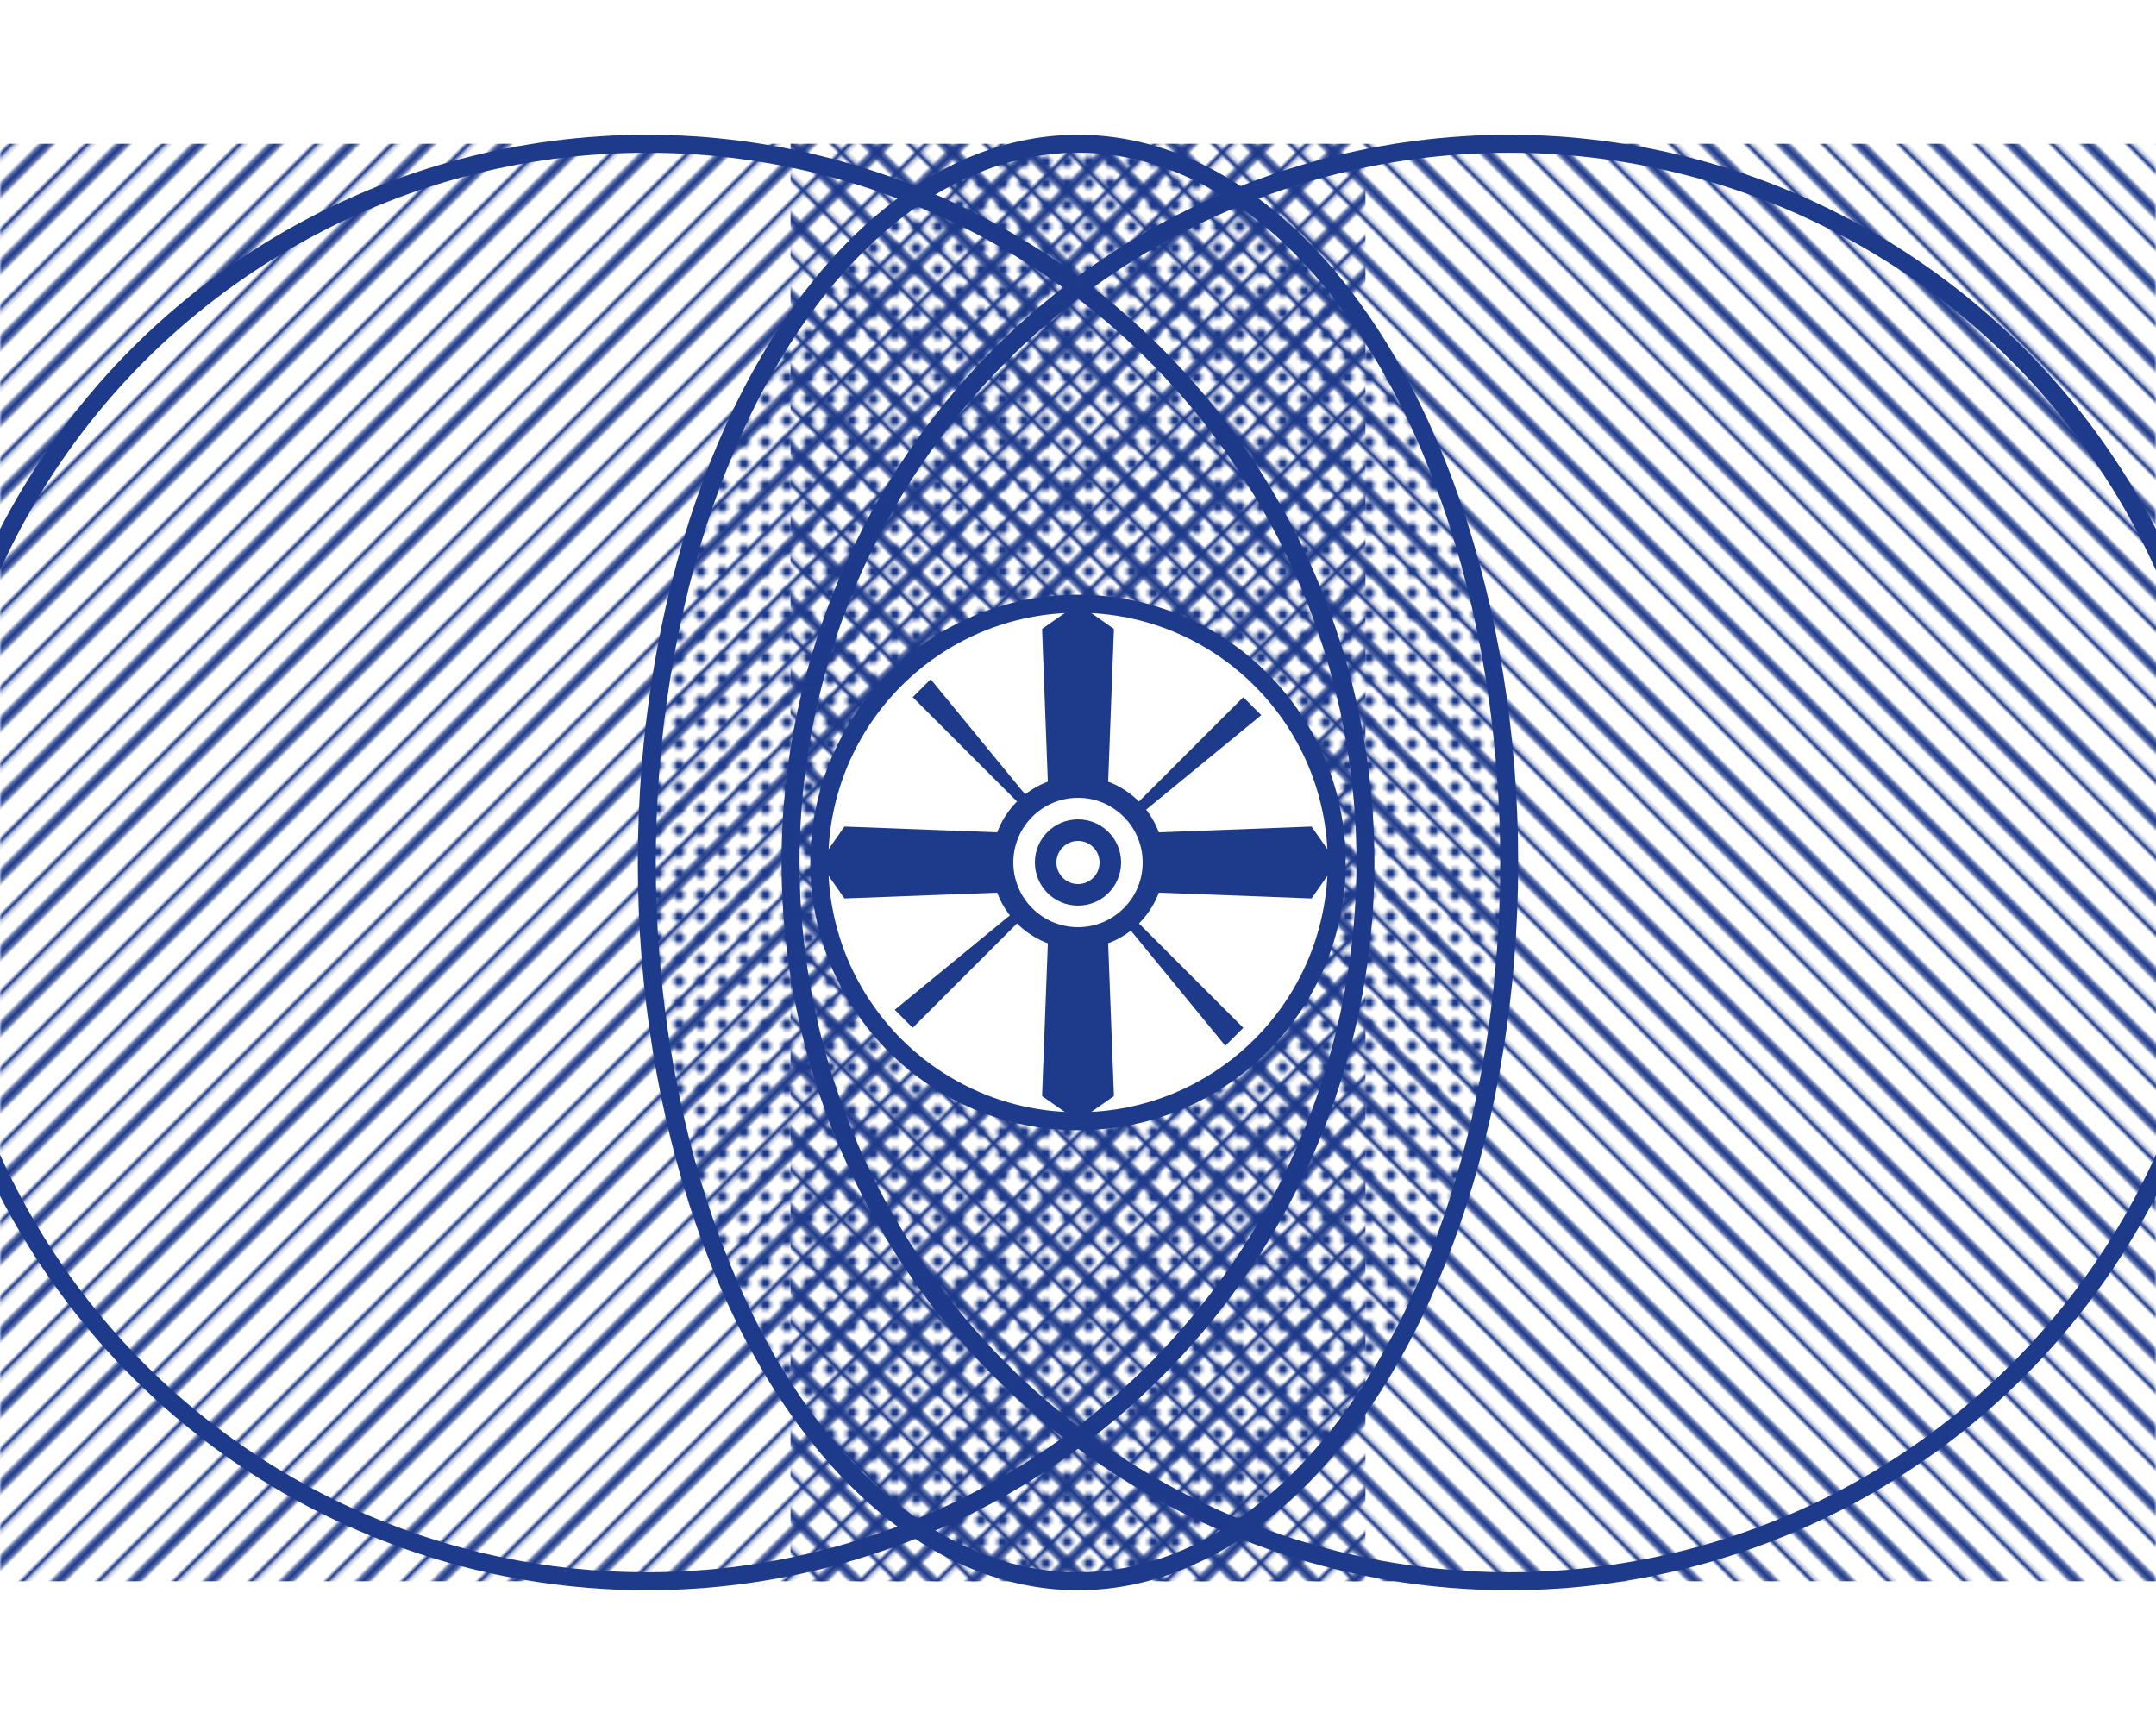
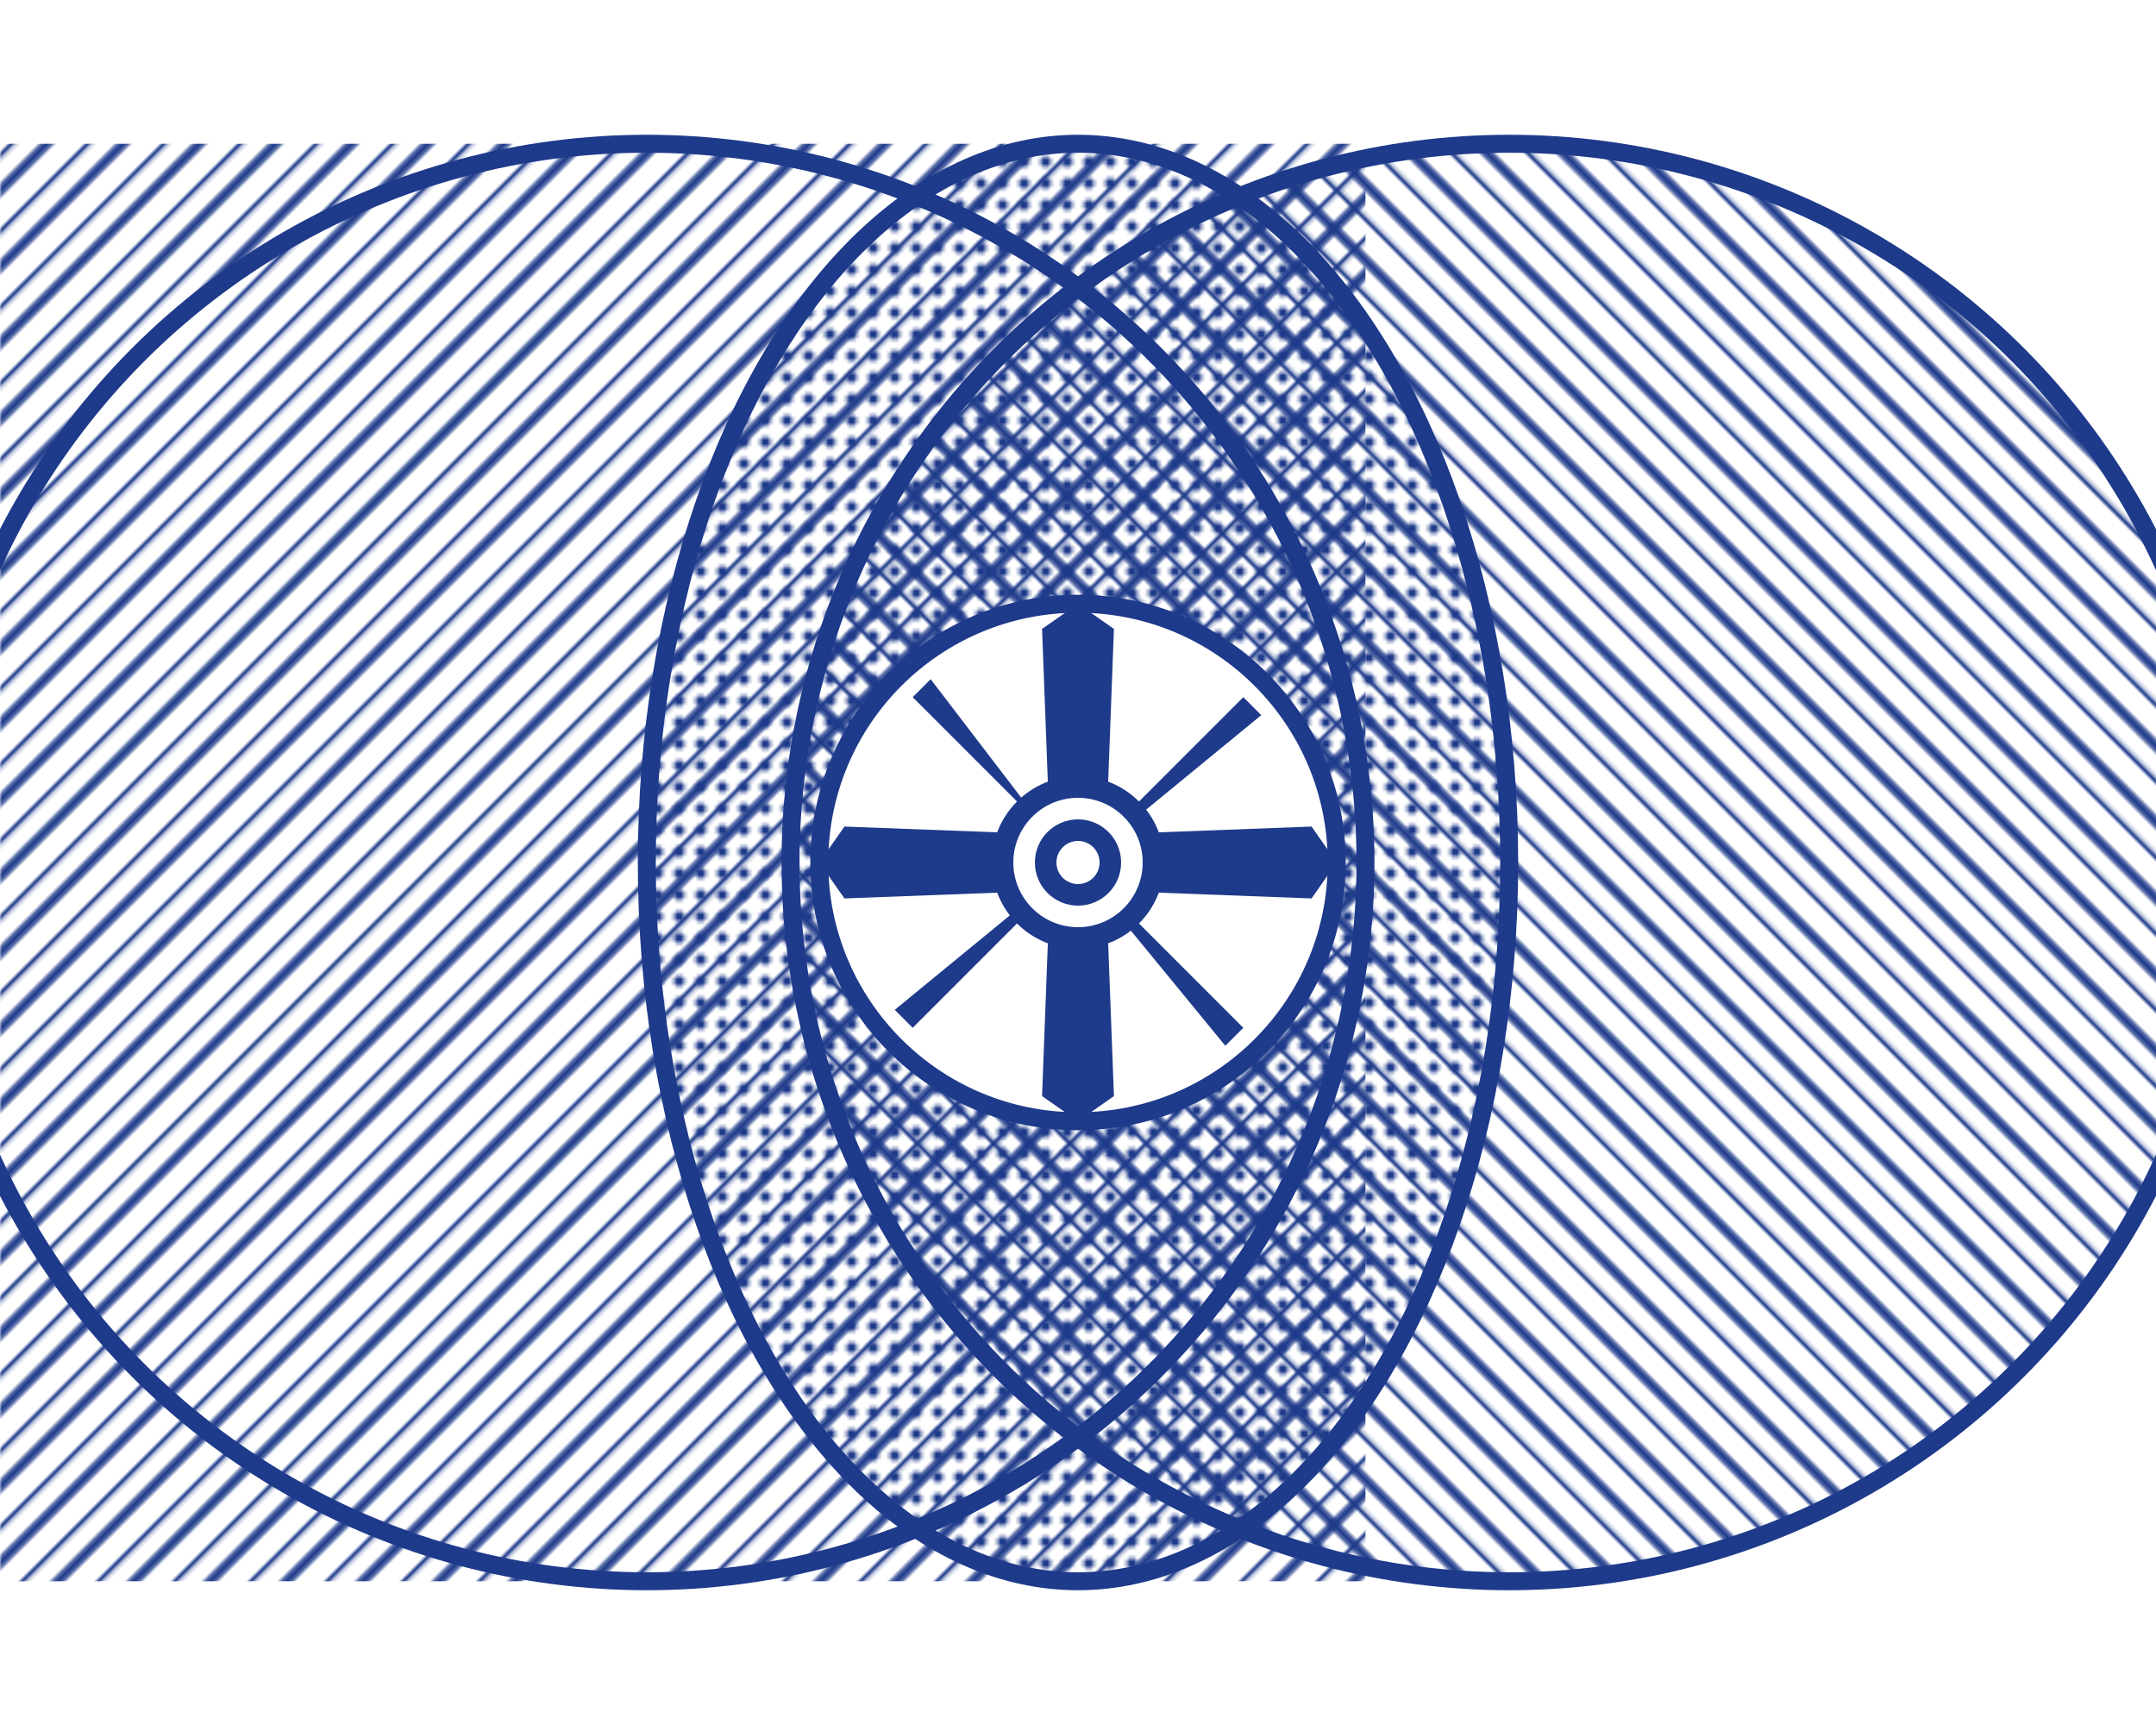
<svg xmlns="http://www.w3.org/2000/svg" width="600" height="480" viewBox="0 0 600 480" fill="none">
  <defs>
    <pattern id="leftDiagonalGrid" x="0" y="0" width="15" height="15" patternUnits="userSpaceOnUse" patternTransform="rotate(45)">
      <line x1="0" y1="0" x2="0" y2="15" stroke="#1e3a8a" stroke-width="2.5" stroke-linecap="round" />
      <line x1="7.5" y1="0" x2="7.5" y2="15" stroke="#1e3a8a" stroke-width="2.5" stroke-linecap="round" />
    </pattern>
    <pattern id="rightDiagonalGrid" x="0" y="0" width="15" height="15" patternUnits="userSpaceOnUse" patternTransform="rotate(-45)">
      <line x1="0" y1="0" x2="0" y2="15" stroke="#1e3a8a" stroke-width="2.5" stroke-linecap="round" />
      <line x1="7.5" y1="0" x2="7.5" y2="15" stroke="#1e3a8a" stroke-width="2.5" stroke-linecap="round" />
    </pattern>
    <pattern id="centerDotPattern" x="0" y="0" width="6" height="6" patternUnits="userSpaceOnUse">
      <circle cx="3" cy="3" r="1.5" fill="#1e3a8a" />
    </pattern>
    <mask id="leftCircleMask">
      <rect width="600" height="480" fill="black" />
      <circle cx="180" cy="240" r="200" fill="white" />
    </mask>
    <mask id="rightCircleMask">
-       <rect width="600" height="480" fill="black" />
      <circle cx="420" cy="240" r="200" fill="white" />
    </mask>
  </defs>
  <g mask="url(#leftCircleMask)">
    <rect x="-20" y="40" width="400" height="400" fill="url(#leftDiagonalGrid)" />
  </g>
  <circle cx="180" cy="240" r="200" stroke="#1e3a8a" stroke-width="5" fill="none" />
  <g mask="url(#rightCircleMask)">
    <rect x="220" y="40" width="400" height="400" fill="url(#rightDiagonalGrid)" />
  </g>
  <circle cx="420" cy="240" r="200" stroke="#1e3a8a" stroke-width="5" fill="none" />
  <ellipse cx="300" cy="240" rx="120" ry="200" fill="url(#centerDotPattern)" />
  <ellipse cx="300" cy="240" rx="120" ry="200" stroke="#1e3a8a" stroke-width="5" fill="none" />
  <g transform="translate(300, 240)">
    <circle cx="0" cy="0" r="72" fill="white" stroke="#1e3a8a" stroke-width="5" />
    <path d="M -8,-12 L -10,-65 L 0,-72 L 10,-65 L 8,-12 Z" fill="#1e3a8a" />
    <path d="M 8.5,-8.5 L 46,-46 L 51,-41 L 12,-9 Z" fill="#1e3a8a" />
    <path d="M 12,-8 L 65,-10 L 72,0 L 65,10 L 12,8 Z" fill="#1e3a8a" />
    <path d="M 8.5,8.5 L 46,46 L 41,51 L 9,12 Z" fill="#1e3a8a" />
    <path d="M 8,12 L 10,65 L 0,72 L -10,65 L -8,12 Z" fill="#1e3a8a" />
    <path d="M -8.5,8.5 L -46,46 L -51,41 L -12,9 Z" fill="#1e3a8a" />
    <path d="M -12,8 L -65,10 L -72,0 L -65,-10 L -12,-8 Z" fill="#1e3a8a" />
-     <path d="M -8.5,-8.5 L -46,-46 L -41,-51 L -9,-12 Z" fill="#1e3a8a" />
+     <path d="M -8.5,-8.5 L -46,-46 L -41,-51 Z" fill="#1e3a8a" />
    <circle cx="0" cy="0" r="24" fill="#1e3a8a" />
    <circle cx="0" cy="0" r="18" fill="white" />
    <circle cx="0" cy="0" r="12" fill="#1e3a8a" />
    <circle cx="0" cy="0" r="6" fill="white" />
  </g>
</svg>